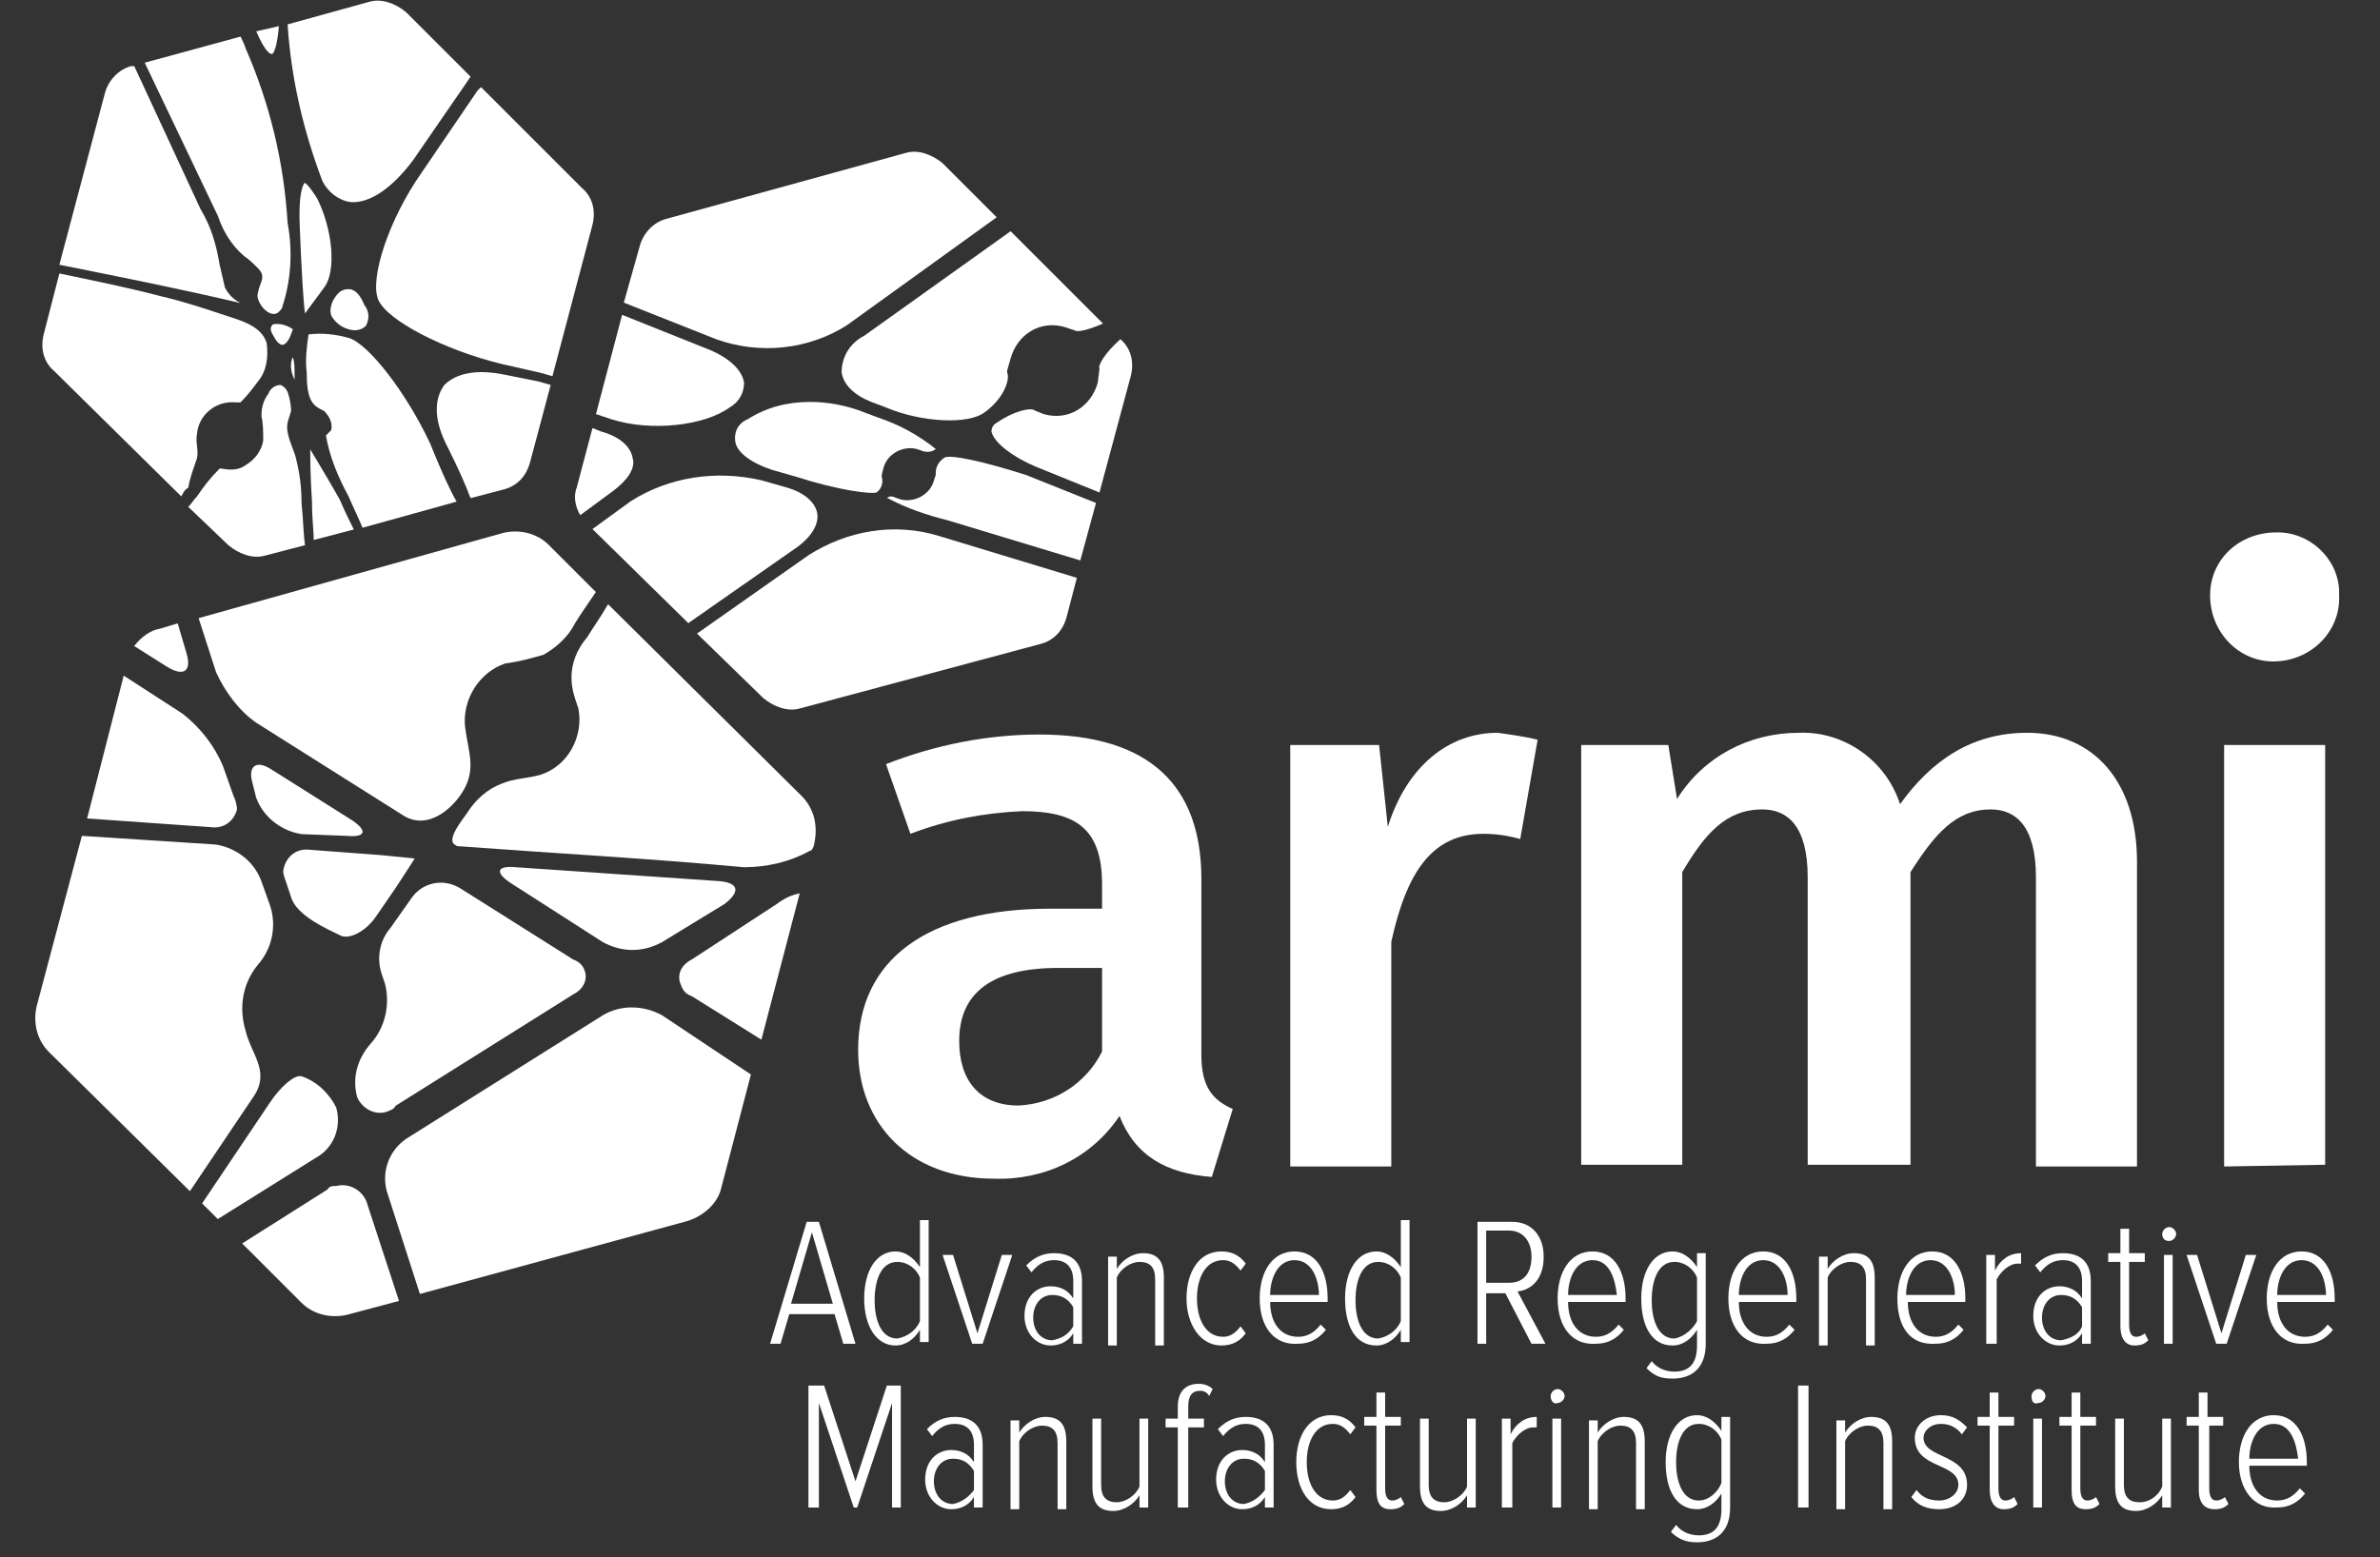
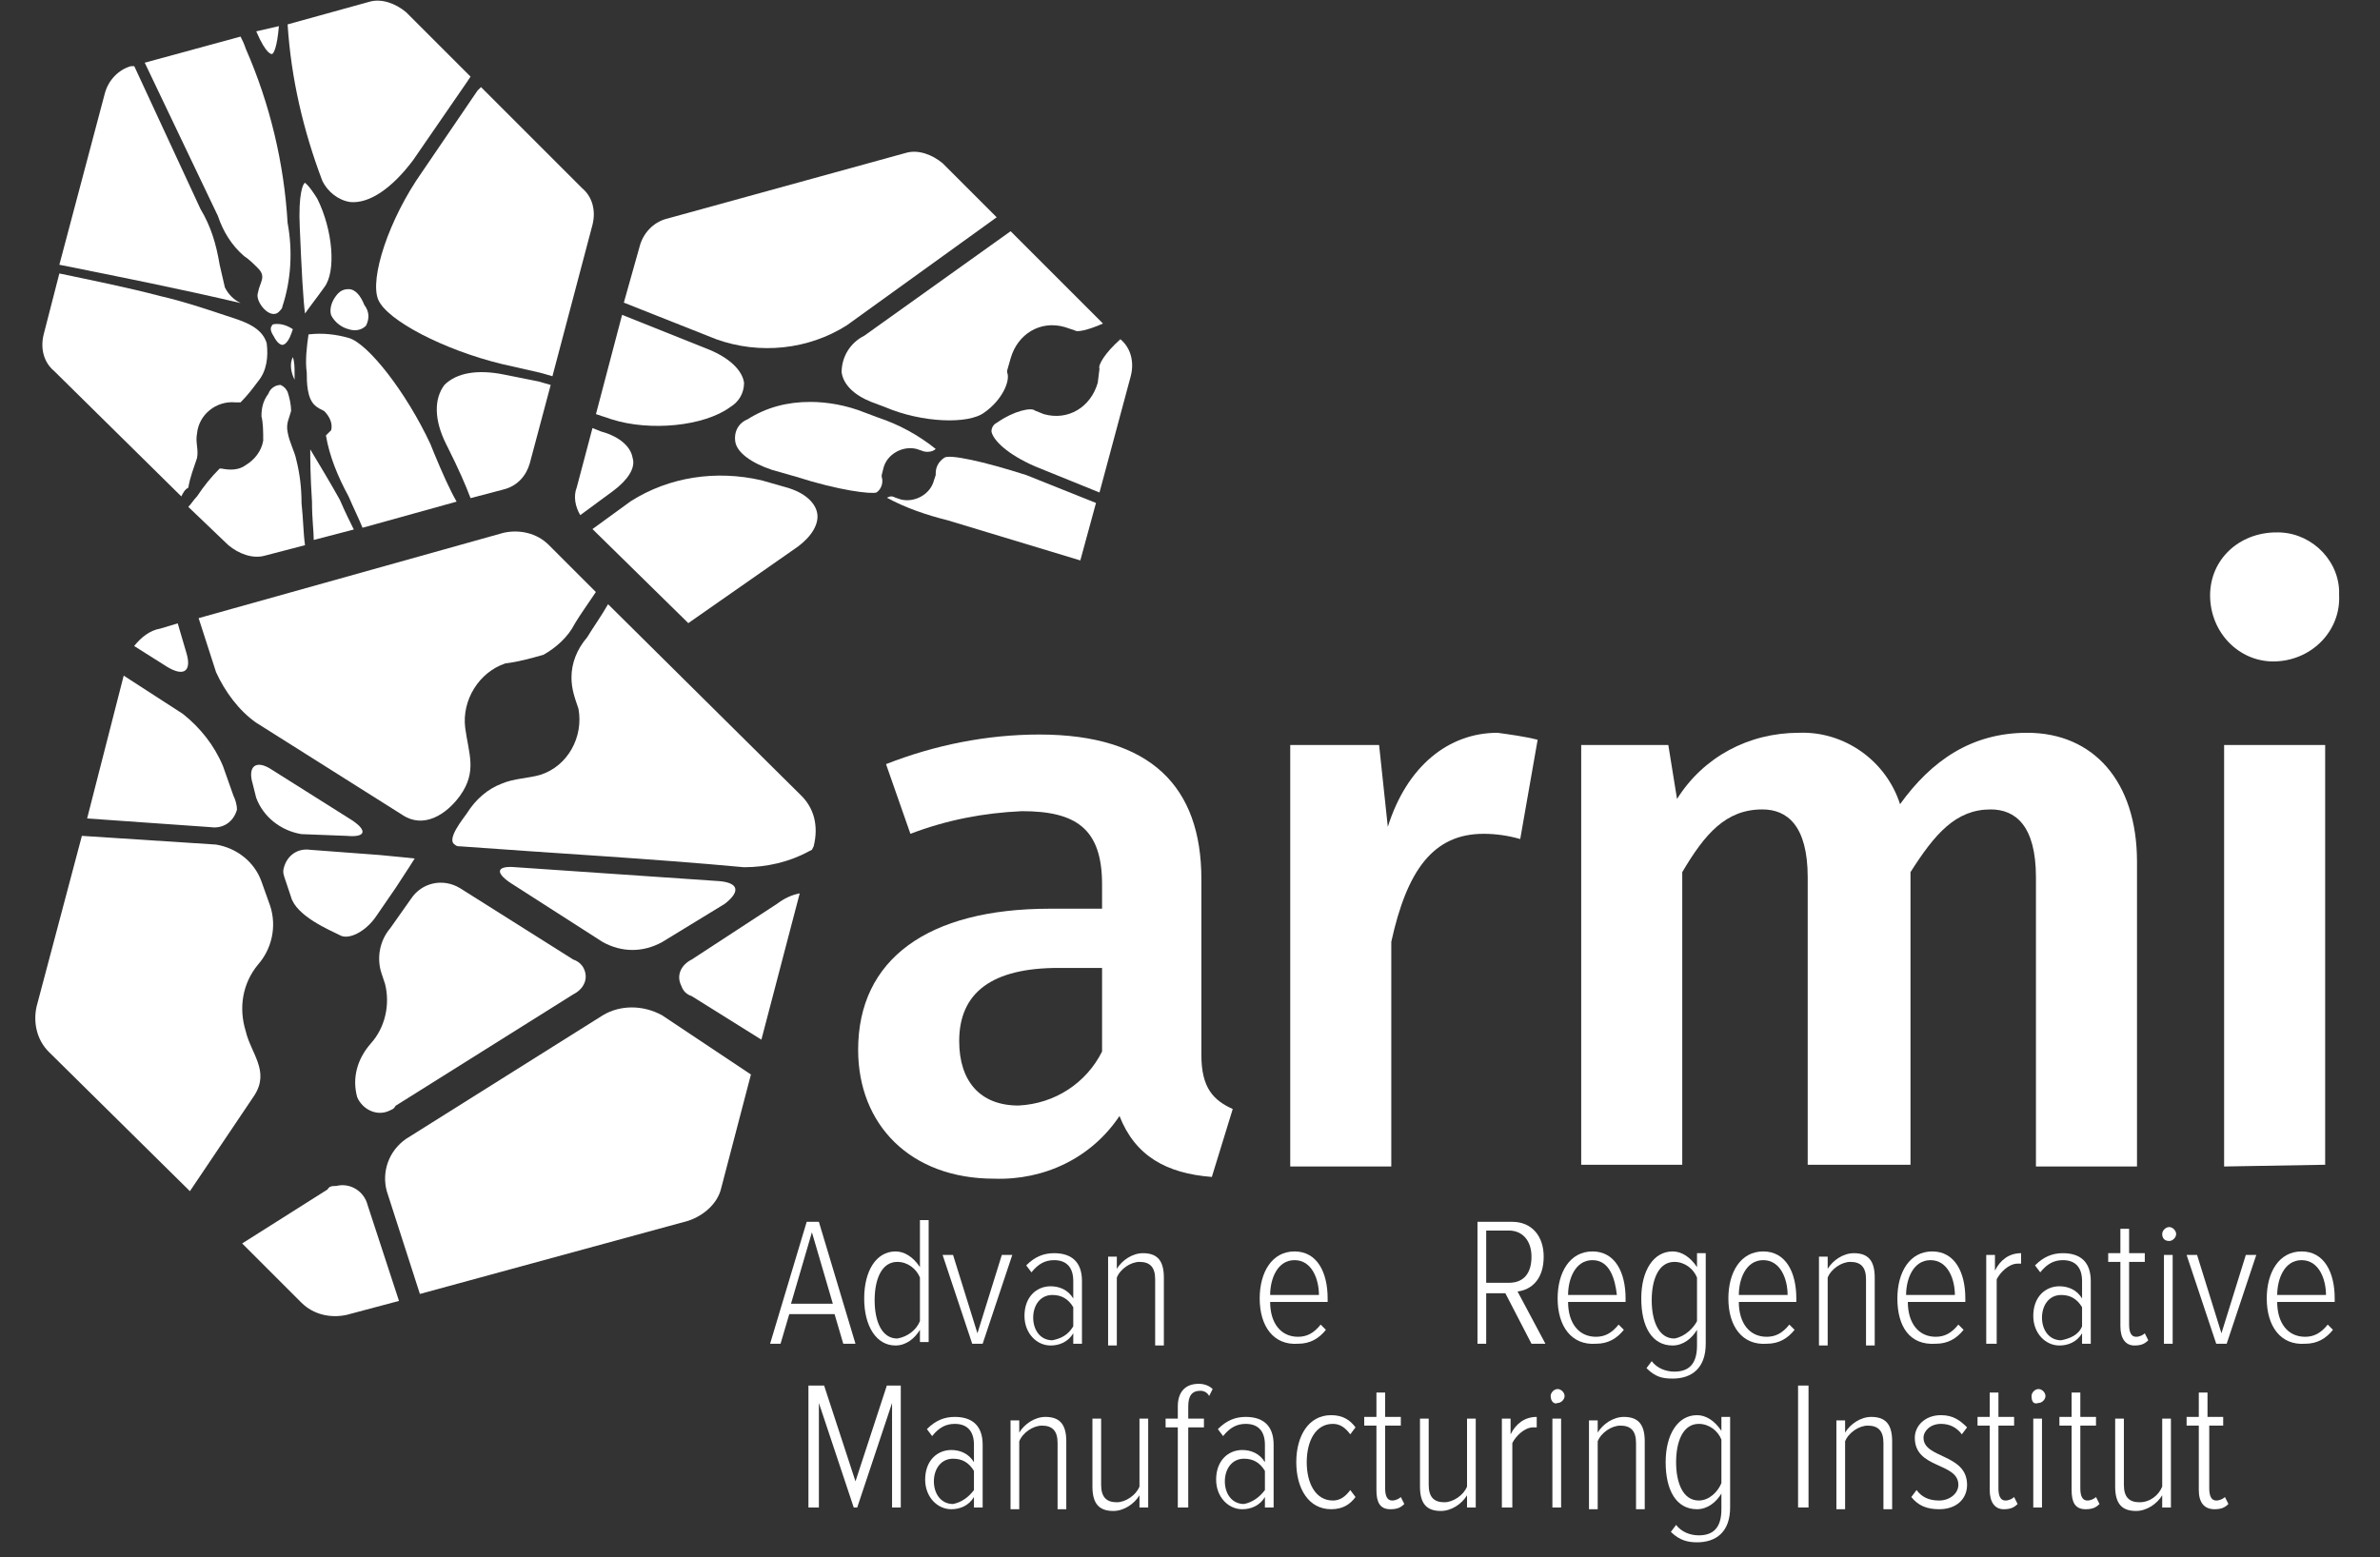
<svg xmlns="http://www.w3.org/2000/svg" id="Layer_1" x="0px" y="0px" viewBox="0 0 136.6 89.4" style="enable-background:new 0 0 136.6 89.4;" xml:space="preserve">
  <rect x="0" y="0" width="136.6" height="89.4" fill="#333333" stroke="none" />
  <style type="text/css">	.st0{fill:#FFFFFF;}	.st1{enable-background:new    ;}</style>
  <g id="Group_1495" transform="translate(0 0)">
    <g id="Group_1312" transform="translate(-166.2 -209.852)">
      <g id="Group_822" transform="translate(214.953 241.423)">
        <path id="Path_1597" class="st0" d="M22,32.1L20.8,36c-2.6-0.2-4.4-1.2-5.3-3.5c-1.6,2.4-4.3,3.7-7.2,3.6c-4.8,0-7.8-3.1-7.8-7.4    c0-5.2,4-8.1,11-8.1h3v-1.4C14.5,16,13,15,9.9,15c-2.2,0.1-4.3,0.5-6.4,1.3l-1.4-4c2.8-1.1,5.8-1.7,8.8-1.7c6.4,0,9.3,3,9.3,8.3    V29C20.2,30.9,20.9,31.6,22,32.1z M14.5,28.8V24H12c-3.8,0-5.7,1.4-5.7,4.2c0,2.3,1.2,3.7,3.4,3.7C11.8,31.8,13.6,30.6,14.5,28.8    L14.5,28.8z" />
        <path id="Path_1598" class="st0" d="M39.5,10.9l-1,5.7c-0.7-0.2-1.4-0.3-2.1-0.3c-2.9,0-4.4,2.1-5.3,6.2v12.9h-5.8V11.2h5.1    l0.5,4.7c1.1-3.5,3.5-5.4,6.3-5.4C37.9,10.6,38.7,10.7,39.5,10.9z" />
        <path id="Path_1599" class="st0" d="M73.9,17.9v17.5h-5.8V18.8c0-3-1.2-3.9-2.6-3.9c-2,0-3.2,1.4-4.6,3.6v16.8H55V18.8    c0-3-1.2-3.9-2.6-3.9c-2.1,0-3.3,1.4-4.6,3.6v16.8h-5.8V11.2H47l0.5,3.1c1.5-2.4,4.1-3.8,7-3.8c2.6-0.1,5,1.6,5.8,4.1    c1.8-2.5,4.1-4.1,7.3-4.1C71.4,10.5,73.9,13.3,73.9,17.9z" />
        <path id="Path_1600" class="st0" d="M85.5,2.6c0.1,2-1.5,3.7-3.6,3.8c-2,0.1-3.7-1.5-3.8-3.6s1.5-3.7,3.6-3.8c0,0,0.1,0,0.1,0    c1.9-0.1,3.6,1.4,3.7,3.3C85.5,2.4,85.5,2.5,85.5,2.6z M78.9,35.4V11.2h5.8v24.1L78.9,35.4z" />
      </g>
      <g class="st1">
        <path class="st0" d="M214.6,287l-0.5-1.7h-2.6l-0.5,1.7h-0.6l2.1-7h0.7l2.1,7H214.6z M212.8,280.6l-1.2,4.1h2.4L212.8,280.6z" />
        <path class="st0" d="M219,287v-0.8c-0.3,0.5-0.8,0.9-1.4,0.9c-1.1,0-1.8-1.1-1.8-2.7c0-1.6,0.7-2.7,1.8-2.7c0.5,0,1,0.3,1.4,0.9    v-2.7h0.5v7H219z M219,285.7v-2.5c-0.2-0.5-0.7-0.9-1.3-0.9c-0.9,0-1.3,1-1.3,2.2c0,1.2,0.4,2.2,1.3,2.2    C218.3,286.6,218.8,286.2,219,285.7z" />
        <path class="st0" d="M222,287l-1.7-5.1h0.6l1.4,4.5l1.4-4.5h0.6l-1.7,5.1H222z" />
        <path class="st0" d="M227.8,287v-0.6c-0.3,0.5-0.8,0.7-1.3,0.7c-0.8,0-1.5-0.7-1.5-1.7c0-1.1,0.7-1.7,1.5-1.7    c0.5,0,1,0.2,1.3,0.7v-1c0-0.8-0.4-1.2-1.1-1.2c-0.5,0-0.9,0.2-1.3,0.7l-0.3-0.4c0.5-0.5,1-0.7,1.6-0.7c1,0,1.6,0.5,1.6,1.6v3.6    H227.8z M227.8,286v-1.1c-0.3-0.5-0.7-0.7-1.2-0.7c-0.7,0-1.1,0.6-1.1,1.3c0,0.7,0.4,1.3,1.1,1.3    C227.1,286.7,227.5,286.5,227.8,286z" />
        <path class="st0" d="M232.5,287v-3.7c0-0.7-0.3-1-0.9-1c-0.5,0-1.1,0.4-1.3,0.9v3.9h-0.5v-5.1h0.5v0.7c0.3-0.5,0.9-0.9,1.5-0.9    c0.8,0,1.2,0.4,1.2,1.4v3.9H232.5z" />
-         <path class="st0" d="M234.3,284.4c0-1.5,0.7-2.7,2-2.7c0.7,0,1.1,0.3,1.4,0.7l-0.3,0.4c-0.3-0.4-0.6-0.6-1-0.6    c-1,0-1.5,1-1.5,2.2s0.5,2.2,1.5,2.2c0.4,0,0.7-0.2,1-0.6l0.3,0.4c-0.3,0.4-0.7,0.7-1.4,0.7C235.1,287.1,234.3,285.9,234.3,284.4    z" />
        <path class="st0" d="M238.5,284.4c0-1.5,0.7-2.7,2-2.7c1.3,0,1.9,1.2,1.9,2.7v0.2h-3.3c0,1.2,0.6,2,1.6,2c0.5,0,0.9-0.2,1.3-0.7    l0.3,0.3c-0.4,0.5-0.9,0.8-1.6,0.8C239.3,287.1,238.5,286,238.5,284.4z M240.5,282.2c-1,0-1.4,1.1-1.4,2h2.8    C241.9,283.3,241.5,282.2,240.5,282.2z" />
-         <path class="st0" d="M246.6,287v-0.8c-0.3,0.5-0.8,0.9-1.4,0.9c-1.2,0-1.8-1.1-1.8-2.7c0-1.6,0.7-2.7,1.8-2.7    c0.5,0,1,0.3,1.4,0.9v-2.7h0.5v7H246.6z M246.6,285.7v-2.5c-0.2-0.5-0.7-0.9-1.3-0.9c-0.9,0-1.3,1-1.3,2.2c0,1.2,0.4,2.2,1.3,2.2    C245.9,286.6,246.4,286.2,246.6,285.7z" />
        <path class="st0" d="M254.1,287l-1.5-2.9h-1.1v2.9H251v-7h2c1.1,0,1.8,0.8,1.8,2c0,1.3-0.7,1.9-1.5,2l1.6,3H254.1z M254.1,282    c0-0.9-0.5-1.5-1.3-1.5h-1.3v3h1.3C253.7,283.5,254.1,282.9,254.1,282z" />
        <path class="st0" d="M255.6,284.4c0-1.5,0.7-2.7,2-2.7c1.3,0,1.9,1.2,1.9,2.7v0.2h-3.3c0,1.2,0.6,2,1.6,2c0.5,0,0.9-0.2,1.3-0.7    l0.3,0.3c-0.4,0.5-0.9,0.8-1.6,0.8C256.4,287.1,255.6,286,255.6,284.4z M257.6,282.2c-1,0-1.4,1.1-1.4,2h2.8    C258.9,283.3,258.6,282.2,257.6,282.2z" />
        <path class="st0" d="M260.7,288.4l0.3-0.4c0.3,0.4,0.8,0.6,1.3,0.6c0.8,0,1.3-0.4,1.3-1.5v-0.9c-0.3,0.5-0.8,0.9-1.4,0.9    c-1.2,0-1.8-1.1-1.8-2.7c0-1.6,0.7-2.7,1.8-2.7c0.5,0,1,0.3,1.4,0.9v-0.8h0.5v5.2c0,1.4-0.8,2-1.9,2    C261.6,289,261.2,288.9,260.7,288.4z M263.6,285.7v-2.5c-0.2-0.5-0.7-0.9-1.3-0.9c-0.9,0-1.3,1-1.3,2.2c0,1.2,0.4,2.2,1.3,2.2    C262.9,286.6,263.4,286.1,263.6,285.7z" />
        <path class="st0" d="M265.4,284.4c0-1.5,0.7-2.7,2-2.7c1.3,0,1.9,1.2,1.9,2.7v0.2H266c0,1.2,0.6,2,1.6,2c0.5,0,0.9-0.2,1.3-0.7    l0.3,0.3c-0.4,0.5-0.9,0.8-1.6,0.8C266.2,287.1,265.4,286,265.4,284.4z M267.4,282.2c-1,0-1.4,1.1-1.4,2h2.8    C268.8,283.3,268.4,282.2,267.4,282.2z" />
        <path class="st0" d="M273.3,287v-3.7c0-0.7-0.3-1-0.9-1c-0.5,0-1.1,0.4-1.3,0.9v3.9h-0.5v-5.1h0.5v0.7c0.3-0.5,0.9-0.9,1.5-0.9    c0.8,0,1.2,0.4,1.2,1.4v3.9H273.3z" />
        <path class="st0" d="M275.1,284.4c0-1.5,0.7-2.7,2-2.7c1.3,0,1.9,1.2,1.9,2.7v0.2h-3.3c0,1.2,0.6,2,1.6,2c0.5,0,0.9-0.2,1.3-0.7    l0.3,0.3c-0.4,0.5-0.9,0.8-1.6,0.8C275.8,287.1,275.1,286,275.1,284.4z M277,282.2c-1,0-1.4,1.1-1.4,2h2.8    C278.4,283.3,278,282.2,277,282.2z" />
        <path class="st0" d="M280.2,287v-5.1h0.5v0.9c0.3-0.6,0.8-1,1.5-1v0.6c-0.1,0-0.1,0-0.2,0c-0.5,0-1,0.5-1.2,0.9v3.7H280.2z" />
        <path class="st0" d="M285.7,287v-0.6c-0.3,0.5-0.8,0.7-1.3,0.7c-0.8,0-1.5-0.7-1.5-1.7c0-1.1,0.7-1.7,1.5-1.7    c0.5,0,1,0.2,1.3,0.7v-1c0-0.8-0.4-1.2-1.1-1.2c-0.5,0-0.9,0.2-1.3,0.7l-0.3-0.4c0.5-0.5,1-0.7,1.6-0.7c1,0,1.6,0.5,1.6,1.6v3.6    H285.7z M285.7,286v-1.1c-0.3-0.5-0.7-0.7-1.2-0.7c-0.7,0-1.1,0.6-1.1,1.3c0,0.7,0.4,1.3,1.1,1.3    C285,286.7,285.5,286.5,285.7,286z" />
        <path class="st0" d="M287.9,286v-3.7h-0.7v-0.5h0.7v-1.4h0.5v1.4h0.9v0.5h-0.9v3.6c0,0.4,0.1,0.7,0.4,0.7c0.2,0,0.4-0.1,0.5-0.2    l0.2,0.4c-0.2,0.2-0.4,0.3-0.8,0.3C288.2,287.1,287.9,286.7,287.9,286z" />
        <path class="st0" d="M290.3,280.7c0-0.2,0.2-0.4,0.4-0.4c0.2,0,0.4,0.2,0.4,0.4c0,0.2-0.2,0.4-0.4,0.4    C290.4,281.1,290.3,280.9,290.3,280.7z M290.4,287v-5.1h0.5v5.1H290.4z" />
        <path class="st0" d="M293.4,287l-1.7-5.1h0.6l1.4,4.5l1.4-4.5h0.6L294,287H293.4z" />
        <path class="st0" d="M296.3,284.4c0-1.5,0.7-2.7,2-2.7c1.3,0,1.9,1.2,1.9,2.7v0.2h-3.3c0,1.2,0.6,2,1.6,2c0.5,0,0.9-0.2,1.3-0.7    l0.3,0.3c-0.4,0.5-0.9,0.8-1.6,0.8C297.1,287.1,296.3,286,296.3,284.4z M298.3,282.2c-1,0-1.4,1.1-1.4,2h2.8    C299.7,283.3,299.3,282.2,298.3,282.2z" />
      </g>
      <g class="st1">
        <path class="st0" d="M217.4,296.4v-6l-2,6h-0.2l-2-6v6h-0.6v-7h0.9l1.8,5.5l1.8-5.5h0.8v7H217.4z" />
        <path class="st0" d="M222.1,296.4v-0.6c-0.3,0.5-0.8,0.7-1.3,0.7c-0.8,0-1.5-0.7-1.5-1.7c0-1.1,0.7-1.7,1.5-1.7    c0.5,0,1,0.2,1.3,0.7v-1c0-0.8-0.4-1.2-1.1-1.2c-0.5,0-0.9,0.2-1.3,0.7l-0.3-0.4c0.5-0.5,1-0.7,1.6-0.7c1,0,1.6,0.5,1.6,1.6v3.6    H222.1z M222.1,295.4v-1.1c-0.3-0.5-0.7-0.7-1.2-0.7c-0.7,0-1.1,0.6-1.1,1.3c0,0.7,0.4,1.3,1.1,1.3    C221.4,296.1,221.8,295.8,222.1,295.4z" />
        <path class="st0" d="M226.9,296.4v-3.7c0-0.7-0.3-1-0.9-1c-0.5,0-1.1,0.4-1.3,0.9v3.9h-0.5v-5.1h0.5v0.7c0.3-0.5,0.9-0.9,1.5-0.9    c0.8,0,1.2,0.4,1.2,1.4v3.9H226.9z" />
        <path class="st0" d="M231.6,296.4v-0.7c-0.3,0.5-0.9,0.9-1.5,0.9c-0.8,0-1.2-0.4-1.2-1.4v-3.9h0.5v3.8c0,0.7,0.3,1,0.9,1    c0.5,0,1.1-0.4,1.3-0.9v-3.9h0.5v5.1H231.6z" />
        <path class="st0" d="M233.8,296.4v-4.6h-0.7v-0.5h0.7v-0.7c0-0.8,0.4-1.3,1.2-1.3c0.3,0,0.6,0.1,0.8,0.3l-0.2,0.4    c-0.1-0.2-0.3-0.3-0.5-0.3c-0.5,0-0.7,0.3-0.7,0.9v0.7h0.9v0.5h-0.9v4.6H233.8z" />
        <path class="st0" d="M238.8,296.4v-0.6c-0.3,0.5-0.8,0.7-1.3,0.7c-0.8,0-1.5-0.7-1.5-1.7c0-1.1,0.7-1.7,1.5-1.7    c0.5,0,1,0.2,1.3,0.7v-1c0-0.8-0.4-1.2-1.1-1.2c-0.5,0-0.9,0.2-1.3,0.7l-0.3-0.4c0.5-0.5,1-0.7,1.6-0.7c1,0,1.6,0.5,1.6,1.6v3.6    H238.8z M238.8,295.4v-1.1c-0.3-0.5-0.7-0.7-1.2-0.7c-0.7,0-1.1,0.6-1.1,1.3c0,0.7,0.4,1.3,1.1,1.3    C238.1,296.1,238.5,295.8,238.8,295.4z" />
        <path class="st0" d="M240.6,293.8c0-1.5,0.7-2.7,2-2.7c0.7,0,1.1,0.3,1.4,0.7l-0.3,0.4c-0.3-0.4-0.6-0.6-1-0.6    c-1,0-1.5,1-1.5,2.2s0.5,2.2,1.5,2.2c0.4,0,0.7-0.2,1-0.6l0.3,0.4c-0.3,0.4-0.7,0.7-1.4,0.7C241.3,296.5,240.6,295.3,240.6,293.8    z" />
        <path class="st0" d="M245.2,295.4v-3.7h-0.7v-0.5h0.7v-1.4h0.5v1.4h0.9v0.5h-0.9v3.6c0,0.4,0.1,0.7,0.4,0.7    c0.2,0,0.4-0.1,0.5-0.2l0.2,0.4c-0.2,0.2-0.4,0.3-0.8,0.3C245.4,296.5,245.2,296.1,245.2,295.4z" />
        <path class="st0" d="M250.4,296.4v-0.7c-0.3,0.5-0.9,0.9-1.5,0.9c-0.8,0-1.2-0.4-1.2-1.4v-3.9h0.5v3.8c0,0.7,0.3,1,0.9,1    c0.5,0,1.1-0.4,1.3-0.9v-3.9h0.5v5.1H250.4z" />
        <path class="st0" d="M252.4,296.4v-5.1h0.5v0.9c0.3-0.6,0.8-1,1.5-1v0.6c-0.1,0-0.1,0-0.2,0c-0.5,0-1,0.5-1.2,0.9v3.7H252.4z" />
        <path class="st0" d="M255.2,290c0-0.2,0.2-0.4,0.4-0.4c0.2,0,0.4,0.2,0.4,0.4c0,0.2-0.2,0.4-0.4,0.4    C255.4,290.5,255.2,290.3,255.2,290z M255.3,296.4v-5.1h0.5v5.1H255.3z" />
        <path class="st0" d="M260.1,296.4v-3.7c0-0.7-0.3-1-0.9-1c-0.5,0-1.1,0.4-1.3,0.9v3.9h-0.5v-5.1h0.5v0.7c0.3-0.5,0.9-0.9,1.5-0.9    c0.8,0,1.2,0.4,1.2,1.4v3.9H260.1z" />
        <path class="st0" d="M262.1,297.8l0.3-0.4c0.3,0.4,0.8,0.6,1.3,0.6c0.8,0,1.3-0.4,1.3-1.5v-0.9c-0.3,0.5-0.8,0.9-1.4,0.9    c-1.2,0-1.8-1.1-1.8-2.7c0-1.6,0.7-2.7,1.8-2.7c0.5,0,1,0.3,1.4,0.9v-0.8h0.5v5.2c0,1.4-0.8,2-1.9,2    C263.1,298.4,262.6,298.3,262.1,297.8z M265,295v-2.5c-0.2-0.5-0.7-0.9-1.3-0.9c-0.9,0-1.3,1-1.3,2.2c0,1.2,0.4,2.2,1.3,2.2    C264.3,296,264.8,295.5,265,295z" />
        <path class="st0" d="M269.4,296.4v-7h0.6v7H269.4z" />
        <path class="st0" d="M274.3,296.4v-3.7c0-0.7-0.3-1-0.9-1c-0.5,0-1.1,0.4-1.3,0.9v3.9h-0.5v-5.1h0.5v0.7c0.3-0.5,0.9-0.9,1.5-0.9    c0.8,0,1.2,0.4,1.2,1.4v3.9H274.3z" />
        <path class="st0" d="M275.9,295.8l0.3-0.4c0.3,0.4,0.7,0.6,1.3,0.6c0.6,0,1.1-0.4,1.1-0.9c0-1.3-2.5-0.9-2.5-2.7    c0-0.7,0.6-1.3,1.5-1.3c0.7,0,1.1,0.3,1.5,0.7l-0.3,0.4c-0.3-0.4-0.7-0.6-1.2-0.6c-0.6,0-1,0.4-1,0.8c0,1.2,2.5,0.9,2.5,2.7    c0,0.8-0.6,1.4-1.6,1.4C276.8,296.5,276.3,296.3,275.9,295.8z" />
        <path class="st0" d="M280.4,295.4v-3.7h-0.7v-0.5h0.7v-1.4h0.5v1.4h0.9v0.5h-0.9v3.6c0,0.4,0.1,0.7,0.4,0.7    c0.2,0,0.4-0.1,0.5-0.2l0.2,0.4c-0.2,0.2-0.4,0.3-0.8,0.3C280.7,296.5,280.4,296.1,280.4,295.4z" />
        <path class="st0" d="M282.8,290c0-0.2,0.2-0.4,0.4-0.4c0.2,0,0.4,0.2,0.4,0.4c0,0.2-0.2,0.4-0.4,0.4    C282.9,290.5,282.8,290.3,282.8,290z M282.9,296.4v-5.1h0.5v5.1H282.9z" />
        <path class="st0" d="M285.1,295.4v-3.7h-0.7v-0.5h0.7v-1.4h0.5v1.4h0.9v0.5h-0.9v3.6c0,0.4,0.1,0.7,0.4,0.7    c0.2,0,0.4-0.1,0.5-0.2l0.2,0.4c-0.2,0.2-0.4,0.3-0.8,0.3C285.3,296.5,285.1,296.1,285.1,295.4z" />
        <path class="st0" d="M290.3,296.4v-0.7c-0.3,0.5-0.9,0.9-1.5,0.9c-0.8,0-1.2-0.4-1.2-1.4v-3.9h0.5v3.8c0,0.7,0.3,1,0.9,1    s1.1-0.4,1.3-0.9v-3.9h0.5v5.1H290.3z" />
        <path class="st0" d="M292.4,295.4v-3.7h-0.7v-0.5h0.7v-1.4h0.5v1.4h0.9v0.5H293v3.6c0,0.4,0.1,0.7,0.4,0.7c0.2,0,0.4-0.1,0.5-0.2    l0.2,0.4c-0.2,0.2-0.4,0.3-0.8,0.3C292.7,296.5,292.4,296.1,292.4,295.4z" />
-         <path class="st0" d="M294.7,293.8c0-1.5,0.7-2.7,2-2.7c1.3,0,1.9,1.2,1.9,2.7v0.2h-3.3c0,1.2,0.6,2,1.6,2c0.5,0,0.9-0.2,1.3-0.7    l0.3,0.3c-0.4,0.5-0.9,0.8-1.6,0.8C295.5,296.5,294.7,295.3,294.7,293.8z M296.7,291.6c-1,0-1.4,1.1-1.4,2h2.8    C298,292.7,297.7,291.6,296.7,291.6z" />
      </g>
      <g id="Group_823" transform="translate(166.507 209.852)">
        <path id="Path_1601" class="st0" d="M28.6,21.5c-1.5-0.3-2.7-0.1-3.4,0.6c-0.6,0.8-0.6,2,0.1,3.4l0.1,0.2c0.6,1.2,1,2.1,1.3,2.9    l1.9-0.5c0.8-0.2,1.3-0.8,1.5-1.5l1.2-4.5l-0.7-0.2L28.6,21.5z" />
        <path id="Path_1602" class="st0" d="M24.4,25.5c-1.4-3-3.6-5.8-4.7-6.1c-0.7-0.2-1.5-0.3-2.3-0.2c-0.1,0.7-0.2,1.5-0.1,2.2    c0,0.5,0,1.5,0.5,1.9c0.1,0.1,0.3,0.2,0.5,0.3c0.3,0.3,0.5,0.7,0.4,1.1L18.4,25c0.2,1.2,0.7,2.4,1.3,3.5c0.3,0.7,0.6,1.3,0.8,1.8    l5.4-1.5c-0.4-0.7-0.8-1.6-1.3-2.8L24.4,25.5z" />
        <path id="Path_1603" class="st0" d="M16.7,26.4c-0.1-0.5-0.4-1-0.5-1.6c-0.1-0.5,0.1-0.8,0.2-1.2c0-0.4-0.1-0.8-0.2-1.1    c-0.1-0.2-0.2-0.3-0.4-0.4c-0.3,0-0.6,0.2-0.7,0.5c-0.3,0.4-0.4,0.8-0.4,1.3c0.1,0.4,0.1,0.9,0.1,1.4c-0.1,0.6-0.5,1.1-1,1.4    c-0.4,0.3-0.9,0.3-1.4,0.2l-0.1,0c-0.5,0.5-0.9,1-1.3,1.6c-0.2,0.2-0.3,0.4-0.5,0.6l2.3,2.2c0.6,0.5,1.4,0.8,2.1,0.6l2.3-0.6    c-0.1-0.7-0.1-1.5-0.2-2.4C17,28,16.9,27.2,16.7,26.4z" />
        <path id="Path_1604" class="st0" d="M17.5,25.8c0,0.5,0,1.5,0.1,3c0,1,0.1,1.7,0.1,2.2l2.3-0.6c-0.2-0.4-0.5-1-0.8-1.7    C18.7,27.8,18.1,26.8,17.5,25.8z" />
        <path id="Path_1605" class="st0" d="M15.6,18.6c-0.1,0-0.3,0-0.3,0.1c-0.1,0.1-0.1,0.3,0.1,0.6c0.2,0.4,0.4,0.5,0.5,0.5    c0,0,0.1,0,0.2-0.1c0.2-0.2,0.3-0.5,0.4-0.8C16.2,18.7,15.9,18.6,15.6,18.6z" />
        <path id="Path_1606" class="st0" d="M16.5,20.5c-0.2,0.4-0.1,0.9,0.1,1.3c0,0,0,0.1,0,0.1c0-0.2,0-0.4,0-0.5    C16.6,21.1,16.6,20.8,16.5,20.5z" />
        <path id="Path_1607" class="st0" d="M19.7,16.6C19.7,16.6,19.7,16.6,19.7,16.6c-0.4,0-0.6,0.2-0.8,0.5c-0.2,0.3-0.3,0.7-0.2,1    c0.2,0.4,0.6,0.7,1,0.8c0.3,0.1,0.7,0.1,1-0.2c0.2-0.4,0.2-0.8-0.1-1.2C20.4,17,20.1,16.6,19.7,16.6z" />
        <path id="Path_1608" class="st0" d="M17.2,10.5L17.2,10.5c-0.1,0-0.4,0.6-0.3,2.6c0.1,2.4,0.2,4.2,0.3,4.9    c0.2-0.3,0.6-0.8,1.1-1.5c0.7-0.9,0.5-3.3-0.4-5.1C17.4,10.6,17.2,10.5,17.2,10.5z" />
        <path id="Path_1609" class="st0" d="M12.6,16.5c-0.1-0.4-0.2-0.9-0.3-1.3C12.1,14,11.8,13,11.2,12L7.4,3.8L7.2,3.8    C6.5,4,5.9,4.6,5.7,5.4l-2.6,9.8c3.5,0.7,7,1.4,10.4,2.2C13.1,17.2,12.8,16.9,12.6,16.5z" />
        <path id="Path_1610" class="st0" d="M19.8,11.6c1.1,0.1,2.4-0.8,3.6-2.4l3.1-4.5l0.2-0.3l-3.7-3.7c-0.6-0.5-1.4-0.8-2.1-0.6    l-4.7,1.3c0.2,3.1,0.9,6.1,2,9C18.5,11,19.1,11.5,19.8,11.6z" />
        <path id="Path_1611" class="st0" d="M13.7,14.7c0.3,0.2,0.5,0.4,0.8,0.7c0.5,0.5,0.1,0.8,0,1.4c-0.2,0.5,0.7,1.6,1.2,1.1    c0.1-0.1,0.2-0.2,0.2-0.3c0.5-1.5,0.6-3.2,0.3-4.8c-0.2-3.4-1-6.8-2.4-10c-0.1-0.3-0.2-0.5-0.3-0.7L8,3.6l4.2,8.8    C12.5,13.3,13,14.1,13.7,14.7z" />
        <path id="Path_1612" class="st0" d="M11,26.3c0.1-0.5-0.1-0.9,0-1.4c0.1-1.1,1.1-1.9,2.2-1.8c0.1,0,0.2,0,0.2,0l0.1,0    c0.4-0.4,0.7-0.8,1-1.2c0.5-0.6,0.6-1.4,0.5-2.2c-0.3-1-1.5-1.3-2.4-1.6c-1.2-0.4-2.4-0.8-3.7-1.1c-1.9-0.5-3.9-0.9-5.8-1.3    l-0.9,3.5c-0.2,0.8,0,1.6,0.6,2.1l7.3,7.2c0.1-0.2,0.2-0.4,0.4-0.5C10.6,27.4,10.8,26.9,11,26.3z" />
        <path id="Path_1613" class="st0" d="M15.3,3.1c0.1,0,0.3-0.4,0.4-1.6l-1.3,0.3l0,0C15,3.2,15.3,3.1,15.3,3.1z" />
        <path id="Path_1614" class="st0" d="M23.9,9.9c-1.9,2.7-3,6.1-2.5,7.3s3.8,2.9,7.1,3.7l2.2,0.5l0.7,0.2l2.3-8.7    c0.2-0.8,0-1.6-0.6-2.1l-5.8-5.8l-0.2,0.2L23.9,9.9z" />
      </g>
      <g id="Group_824" transform="translate(166.2 241.441)">
        <path id="Path_1615" class="st0" d="M21.6,21l1.1-1.6c0.6-0.9,1.1-1.7,1.1-1.7c0,0-0.9-0.1-2-0.2l-4-0.3c-0.7-0.1-1.3,0.3-1.5,1    c-0.1,0.3,0,0.5,0.1,0.8l0.3,0.9c0.3,1.1,2.2,1.9,2.8,2.2C20,22.4,21,21.9,21.6,21z" />
-         <path id="Path_1616" class="st0" d="M19.3,32c-0.4-0.8-1.1-1.5-2-1.8c-0.4-0.1-1.2,0.6-1.8,1.5l-3.9,5.8l0.9,0.9l5.6-3.5    C19.2,34.3,19.6,33.1,19.3,32z" />
        <path id="Path_1617" class="st0" d="M32.9,23.5l-6.5-4.1c-1-0.6-2.2-0.3-2.8,0.6l-1.2,1.7c-0.6,0.7-0.8,1.7-0.5,2.6l0.2,0.6    c0.3,1.2,0,2.5-0.8,3.4c-0.8,0.9-1.1,2-0.8,3.1c0.3,0.7,1.1,1.1,1.8,0.8c0.2-0.1,0.3-0.1,0.4-0.3l10.2-6.4    c0.6-0.3,0.9-0.9,0.6-1.5C33.4,23.8,33.2,23.6,32.9,23.5z" />
        <path id="Path_1618" class="st0" d="M19.9,16.4c1.1,0.1,1.2-0.3,0.3-0.9l-4.6-2.9c-0.9-0.6-1.4-0.2-1.1,0.8l0.2,0.8    c0.4,1.1,1.4,1.9,2.6,2.1L19.9,16.4z" />
        <path id="Path_1619" class="st0" d="M41.3,19l-11.7-0.8c-1.1-0.1-1.2,0.3-0.3,0.9l5.3,3.4c1.1,0.6,2.3,0.6,3.4,0l3.6-2.2    C42.5,19.6,42.4,19.1,41.3,19z" />
        <path id="Path_1620" class="st0" d="M46,14.1l-11.1-11C34.5,3.8,34,4.5,33.7,5c-0.6,0.7-0.9,1.5-0.9,2.3C32.8,8,33,8.5,33.2,9.1    c0.3,1.6-0.6,3.3-2.2,3.8c-0.7,0.2-1.5,0.2-2.2,0.5c-0.8,0.3-1.5,0.9-2,1.7c-0.2,0.3-1.2,1.5-0.7,1.8c0.1,0.1,0.2,0.1,0.3,0.1    c5.4,0.4,10.9,0.7,16.3,1.2c1.3,0,2.6-0.3,3.7-0.9l0.2-0.1l0.1-0.2C47,15.8,46.7,14.8,46,14.1z" />
        <path id="Path_1621" class="st0" d="M39.7,23.5c-0.6,0.3-0.9,0.9-0.6,1.5c0.1,0.3,0.3,0.5,0.6,0.6l4,2.5l2.2-8.4    c-0.5,0.1-0.9,0.3-1.3,0.6L39.7,23.5z" />
        <path id="Path_1622" class="st0" d="M14.1,27.6c-0.4-1.3-0.2-2.7,0.7-3.8c0.8-0.9,1.1-2.2,0.7-3.4L15,19    c-0.4-1.1-1.4-1.9-2.6-2.1l-7.7-0.5l-2.6,9.8c-0.2,0.9,0,1.9,0.7,2.6l8.1,8l3.7-5.5C15.5,29.9,14.4,28.9,14.1,27.6z" />
        <path id="Path_1623" class="st0" d="M10.7,5.9l-0.5-1.7l-1,0.3C8.6,4.6,8.1,5,7.7,5.5l1.9,1.2C10.6,7.3,11,6.9,10.7,5.9z" />
        <path id="Path_1624" class="st0" d="M13.4,14.1l-0.6-1.7c-0.5-1.2-1.3-2.2-2.3-3L7.1,7.2l-2.1,8.2l7.1,0.5c0.7,0.1,1.3-0.3,1.5-1    C13.6,14.6,13.5,14.3,13.4,14.1z" />
        <path id="Path_1625" class="st0" d="M14.7,9.9l8.4,5.3c1.2,0.8,2.5,0,3.3-1.1c1-1.4,0.5-2.4,0.3-3.9c-0.2-1.6,0.8-3.2,2.3-3.7    c0.8-0.1,1.5-0.3,2.2-0.5C31.9,5.6,32.6,5,33,4.2c0.3-0.5,0.8-1.2,1.2-1.8l-2.7-2.7c-0.7-0.7-1.7-0.9-2.6-0.7L11.4,3.9l1,3.1    C12.9,8.1,13.7,9.2,14.7,9.9z" />
        <path id="Path_1626" class="st0" d="M18.8,36.7l-4.9,3.1l3.4,3.4c0.7,0.7,1.7,0.9,2.6,0.7l3-0.8l-1.8-5.5c-0.2-0.8-1-1.3-1.8-1.1    C19.1,36.5,18.9,36.5,18.8,36.7z" />
        <path id="Path_1627" class="st0" d="M34.6,26.7l-11.3,7.1c-1,0.7-1.4,1.9-1.1,3l1.9,5.9l15.4-4.2c0.9-0.3,1.7-1,1.9-1.9l1.7-6.5    L38,26.7C36.9,26.1,35.6,26.1,34.6,26.7z" />
      </g>
      <g id="Group_825" transform="translate(198.205 218.927)">
        <path id="Path_1628" class="st0" d="M18.4,14.9l-0.8-0.3c-1-0.4-2.1-0.6-3.1-0.6C13.2,14,12,14.3,10.9,15    c-0.5,0.2-0.8,0.7-0.7,1.3c0.1,0.6,0.9,1.2,2.1,1.6l1.4,0.4c2.5,0.8,4.3,1,4.6,0.9c0.3-0.2,0.4-0.6,0.3-0.9l0-0.1l0.1-0.4    c0.2-0.8,1.1-1.3,1.9-1.1c0,0,0,0,0,0l0.3,0.1l0,0c0.2,0.1,0.6,0.1,0.8-0.1C20.7,15.9,19.6,15.3,18.4,14.9z" />
        <path id="Path_1629" class="st0" d="M16.3,12.3C16.4,13,17,13.6,18,14l0.8,0.3c2.1,0.9,4.8,1,5.7,0.3c1-0.7,1.5-1.8,1.3-2.3    l0-0.1l0.2-0.7c0.4-1.4,1.7-2.2,3.1-1.8l0.6,0.2l0,0c0.1,0.1,0.7,0,1.6-0.4L26,4.2l-8.4,6C16.8,10.6,16.3,11.4,16.3,12.3z" />
        <path id="Path_1630" class="st0" d="M22.2,17.2c-0.3,0.2-0.5,0.5-0.5,0.9l0,0.1l-0.1,0.3c-0.2,0.8-1.1,1.3-1.9,1.1c0,0,0,0,0,0    l-0.3-0.1c-0.2-0.1-0.3-0.1-0.5,0c1.1,0.6,2.3,1,3.5,1.3l7.6,2.3l0.9-3.3l-4-1.6C24.4,17.4,22.5,17,22.2,17.2z" />
        <path id="Path_1631" class="st0" d="M31.1,12.1L31.1,12.1L31,12.9c-0.4,1.4-1.7,2.2-3.1,1.8l-0.5-0.2c-0.2-0.2-1.2,0-2.2,0.7    c-0.2,0.1-0.3,0.3-0.3,0.5c0.1,0.5,0.9,1.3,2.5,2l3.7,1.5l1.8-6.7c0.2-0.8,0-1.6-0.6-2.1l0,0C31.4,11.2,31,11.9,31.1,12.1z" />
        <path id="Path_1632" class="st0" d="M9.9,14.3c0.5-0.3,0.8-0.8,0.8-1.4c-0.1-0.7-0.8-1.4-2-1.9l-5-2l-1.5,5.7L3.1,15    C5.3,15.7,8.4,15.4,9.9,14.3z" />
-         <path id="Path_1633" class="st0" d="M14.4,22.8L8,27.3l3.8,3.7c0.6,0.5,1.4,0.8,2.1,0.6l13.8-3.7c0.8-0.2,1.3-0.8,1.5-1.5    l0.6-2.3l-7.9-2.4C19.3,20.9,16.6,21.4,14.4,22.8z" />
        <path id="Path_1634" class="st0" d="M14.9,20.4c-0.1-0.6-0.7-1.2-1.8-1.5l-1.4-0.4c-2.6-0.6-5.3-0.2-7.5,1.2L2,21.3l5.5,5.4    l6.3-4.4C14.6,21.7,15,21,14.9,20.4z" />
        <path id="Path_1635" class="st0" d="M16.6,9.6l8.6-6.2l-3.1-3.1c-0.6-0.5-1.4-0.8-2.1-0.6L6.2,3.5C5.5,3.7,4.9,4.3,4.7,5.1    L3.8,8.3l5.3,2.1C11.6,11.3,14.4,11,16.6,9.6z" />
        <path id="Path_1636" class="st0" d="M4.3,17.2c-0.1-0.6-0.7-1.2-1.8-1.5L2,15.5l-0.9,3.4C0.9,19.4,1,20,1.3,20.5l1.9-1.4    C4,18.5,4.5,17.8,4.3,17.2z" />
      </g>
    </g>
  </g>
</svg>